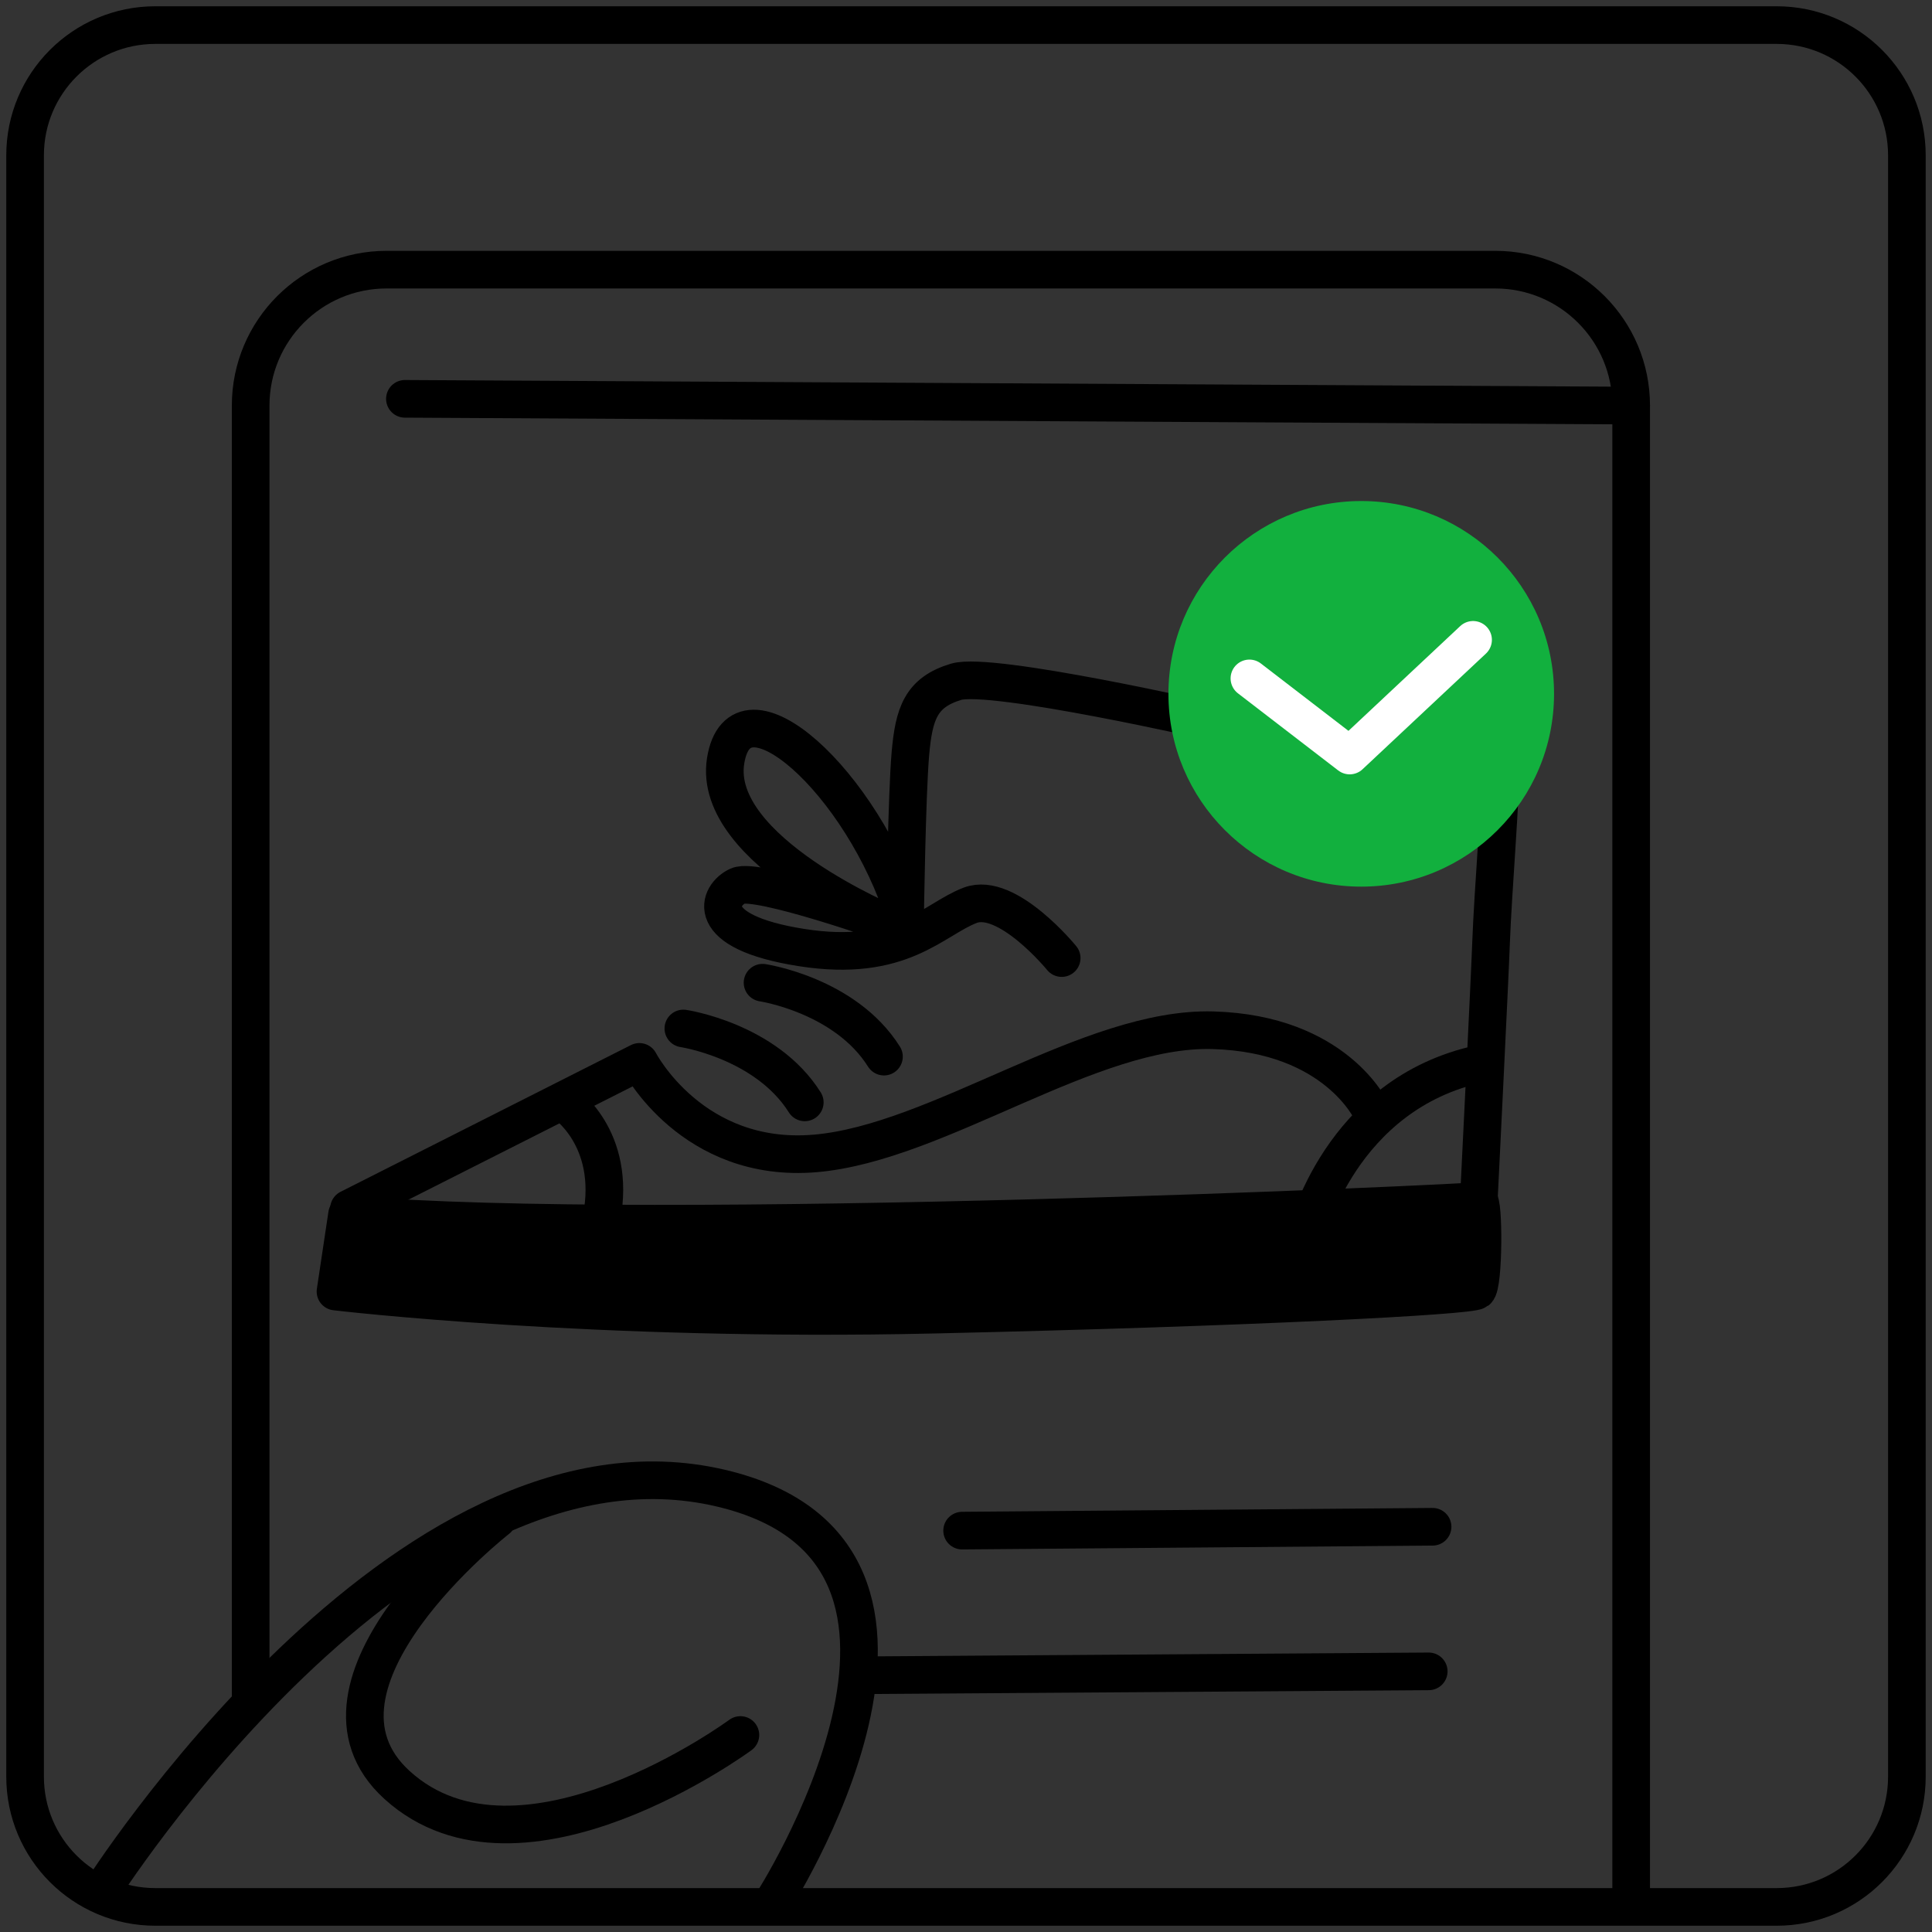
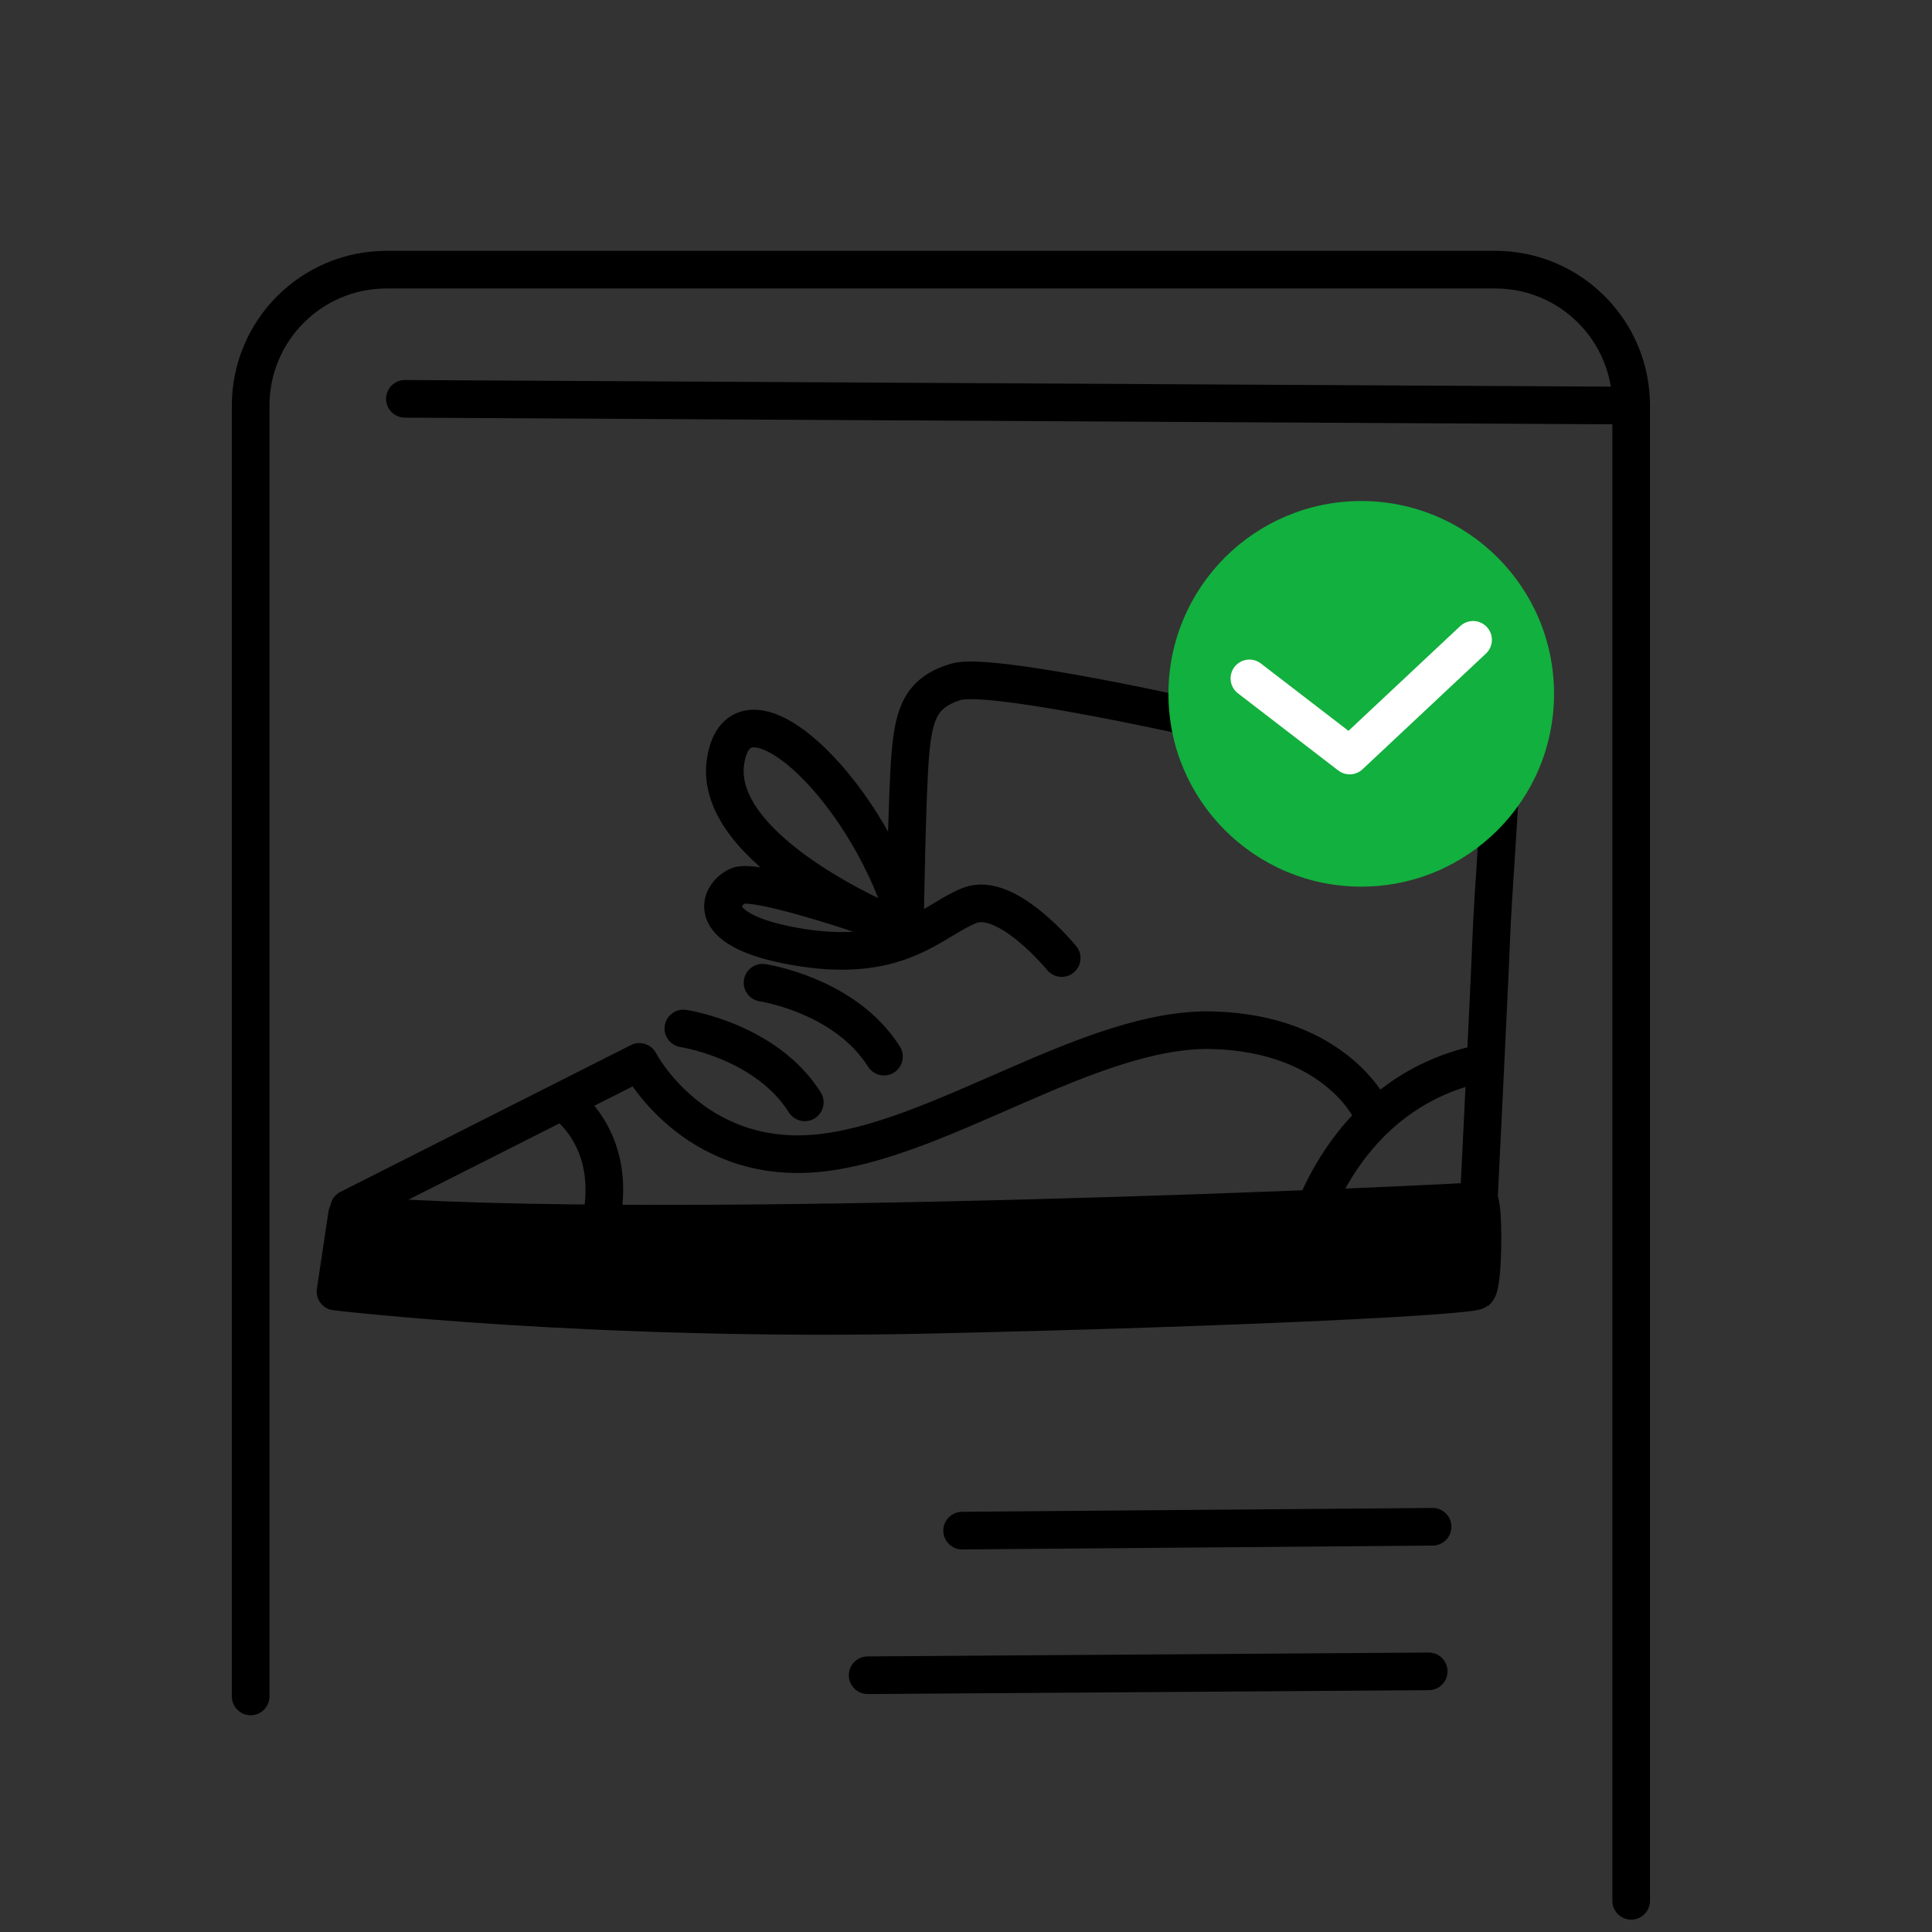
<svg xmlns="http://www.w3.org/2000/svg" width="154" height="154" viewBox="0 0 154 154" fill="none">
  <rect x="0" y="0" width="154" height="154" fill="#333333" stroke="none" />
-   <path d="M141.618 152H12.38C6.648 152 2 147.352 2 141.62V12.38C2 6.648 6.648 2 12.38 2H141.618C147.351 2 151.998 6.648 151.998 12.38V141.618C151.998 147.352 147.351 152 141.618 152Z" stroke="black" stroke-width="3" stroke-miterlimit="10" stroke-linecap="round" stroke-linejoin="round" />
  <path d="M27.818 96.34L50.964 84.644C50.964 84.644 55.172 92.779 64.989 91.939C74.807 91.096 86.87 81.84 96.689 82.121C106.507 82.402 109.313 88.573 109.313 88.573" stroke="black" stroke-width="3" stroke-miterlimit="10" stroke-linecap="round" stroke-linejoin="round" />
  <path d="M26.742 102.949C26.742 102.949 47.337 105.408 74.386 104.793C99.907 104.214 117.168 103.299 117.729 102.878C118.29 102.457 118.29 95.584 117.869 95.725C117.448 95.865 52.491 98.905 27.664 96.803L26.742 102.949Z" fill="black" stroke="black" stroke-width="3" stroke-miterlimit="10" stroke-linecap="round" stroke-linejoin="round" />
  <path d="M104.123 98.39C104.123 98.39 106.788 87.169 118.009 84.784" stroke="black" stroke-width="3" stroke-miterlimit="10" stroke-linecap="round" stroke-linejoin="round" />
  <path d="M44.933 87.87C44.933 87.87 49.181 90.654 47.951 97.109" stroke="black" stroke-width="3" stroke-miterlimit="10" stroke-linecap="round" stroke-linejoin="round" />
  <path d="M84.627 76.368C84.627 76.368 80.28 71.038 77.334 72.16C74.387 73.282 71.864 76.789 63.869 75.526C55.874 74.263 57.277 71.318 58.82 70.617C60.363 69.916 71.023 73.703 71.023 73.703C71.023 73.703 56.716 67.812 57.838 60.658C58.96 53.506 68.779 62.341 72.145 73.141C72.145 73.141 72.285 63.323 72.566 60.096C72.847 56.87 73.408 55.187 76.213 54.345C79.018 53.502 96.832 57.571 96.832 57.571C96.832 57.571 104.406 54.485 109.596 53.924C114.786 53.363 119.413 60.515 119.555 61.639C119.695 62.761 118.994 71.177 118.854 75.103C118.753 77.962 117.872 95.722 117.872 95.722" stroke="black" stroke-width="3" stroke-miterlimit="10" stroke-linecap="round" stroke-linejoin="round" />
  <path d="M54.471 81.98C54.471 81.98 61.062 82.962 64.149 87.87" stroke="black" stroke-width="3" stroke-miterlimit="10" stroke-linecap="round" stroke-linejoin="round" />
  <path d="M60.783 78.332C60.783 78.332 67.375 79.315 70.461 84.223" stroke="black" stroke-width="3" stroke-miterlimit="10" stroke-linecap="round" stroke-linejoin="round" />
  <path d="M108.505 70.674C116.993 70.674 123.873 63.793 123.873 55.305C123.873 46.817 116.993 39.937 108.505 39.937C100.017 39.937 93.136 46.817 93.136 55.305C93.136 63.793 100.017 70.674 108.505 70.674Z" fill="#12B03E" />
  <path d="M99.591 54.076L107.583 60.223L117.419 51.002" stroke="white" stroke-width="3" stroke-miterlimit="10" stroke-linecap="round" stroke-linejoin="round" />
-   <path d="M7.992 150.9C7.992 150.9 32.194 112.654 57.48 118.625C79.611 123.85 61.476 151.822 61.476 151.822" stroke="black" stroke-width="3" stroke-miterlimit="10" stroke-linecap="round" stroke-linejoin="round" />
-   <path d="M39.652 121.084C39.652 121.084 22.789 134.254 31.66 142.293C41.496 151.207 59.017 138.297 59.017 138.297" stroke="black" stroke-width="3" stroke-miterlimit="10" stroke-linecap="round" stroke-linejoin="round" />
  <path d="M19.98 135.223V32.329C19.98 26.344 24.83 21.494 30.815 21.494H119.186C125.171 21.494 130.021 26.344 130.021 32.329V151.514" stroke="black" stroke-width="3" stroke-miterlimit="10" stroke-linecap="round" stroke-linejoin="round" />
  <path d="M32.275 31.791L130.021 32.329" stroke="black" stroke-width="3" stroke-miterlimit="10" stroke-linecap="round" stroke-linejoin="round" />
  <path d="M76.691 122.006L114.191 121.699" stroke="black" stroke-width="3" stroke-miterlimit="10" stroke-linecap="round" stroke-linejoin="round" />
  <path d="M69.16 133.533L113.884 133.225" stroke="black" stroke-width="3" stroke-miterlimit="10" stroke-linecap="round" stroke-linejoin="round" />
</svg>